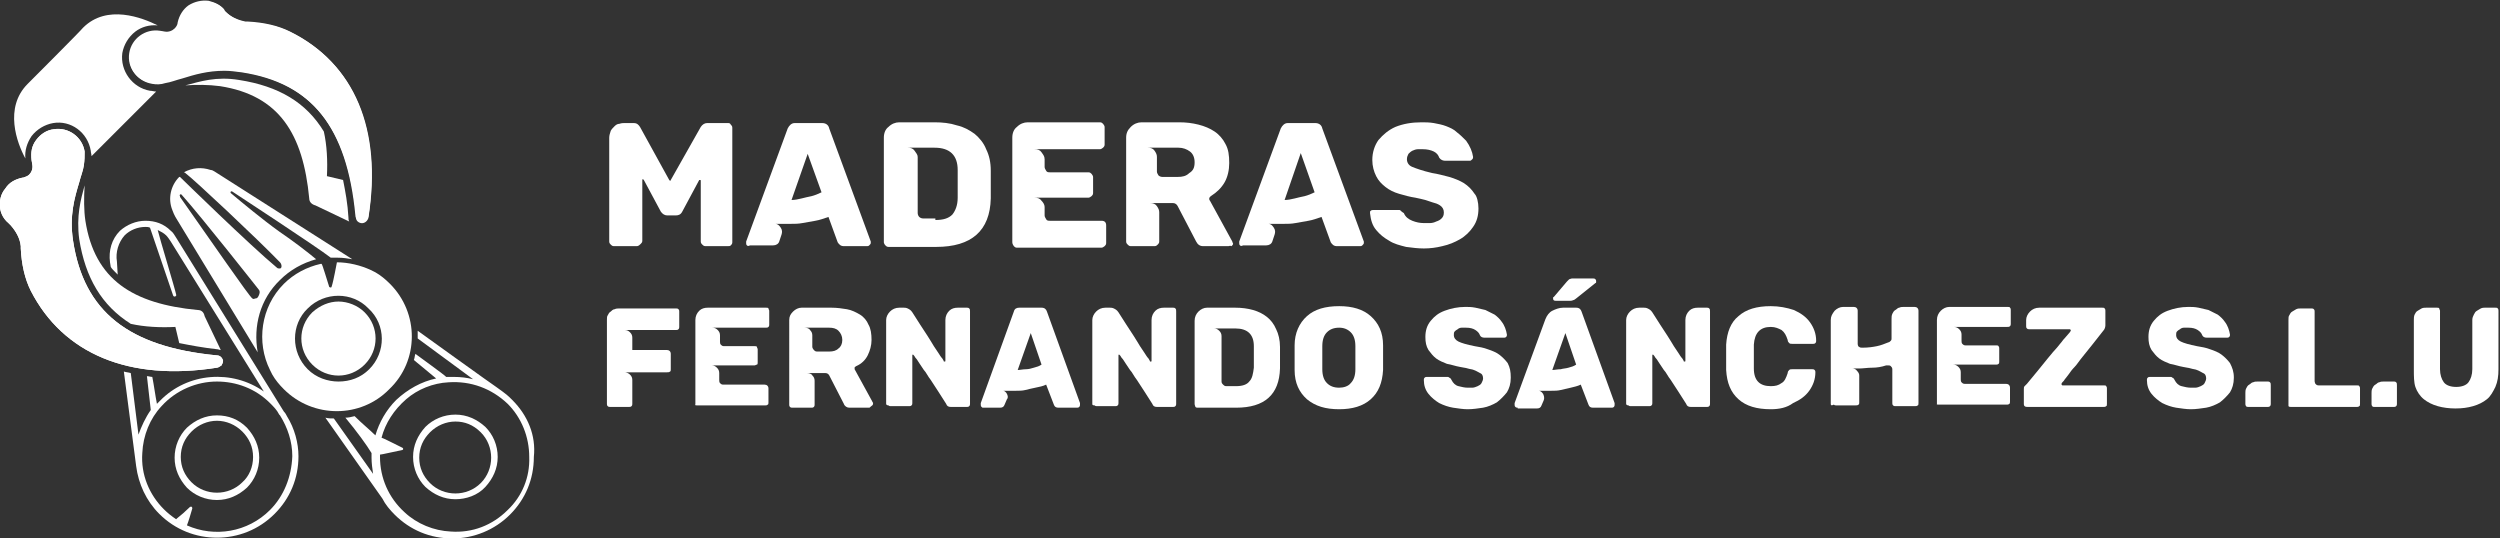
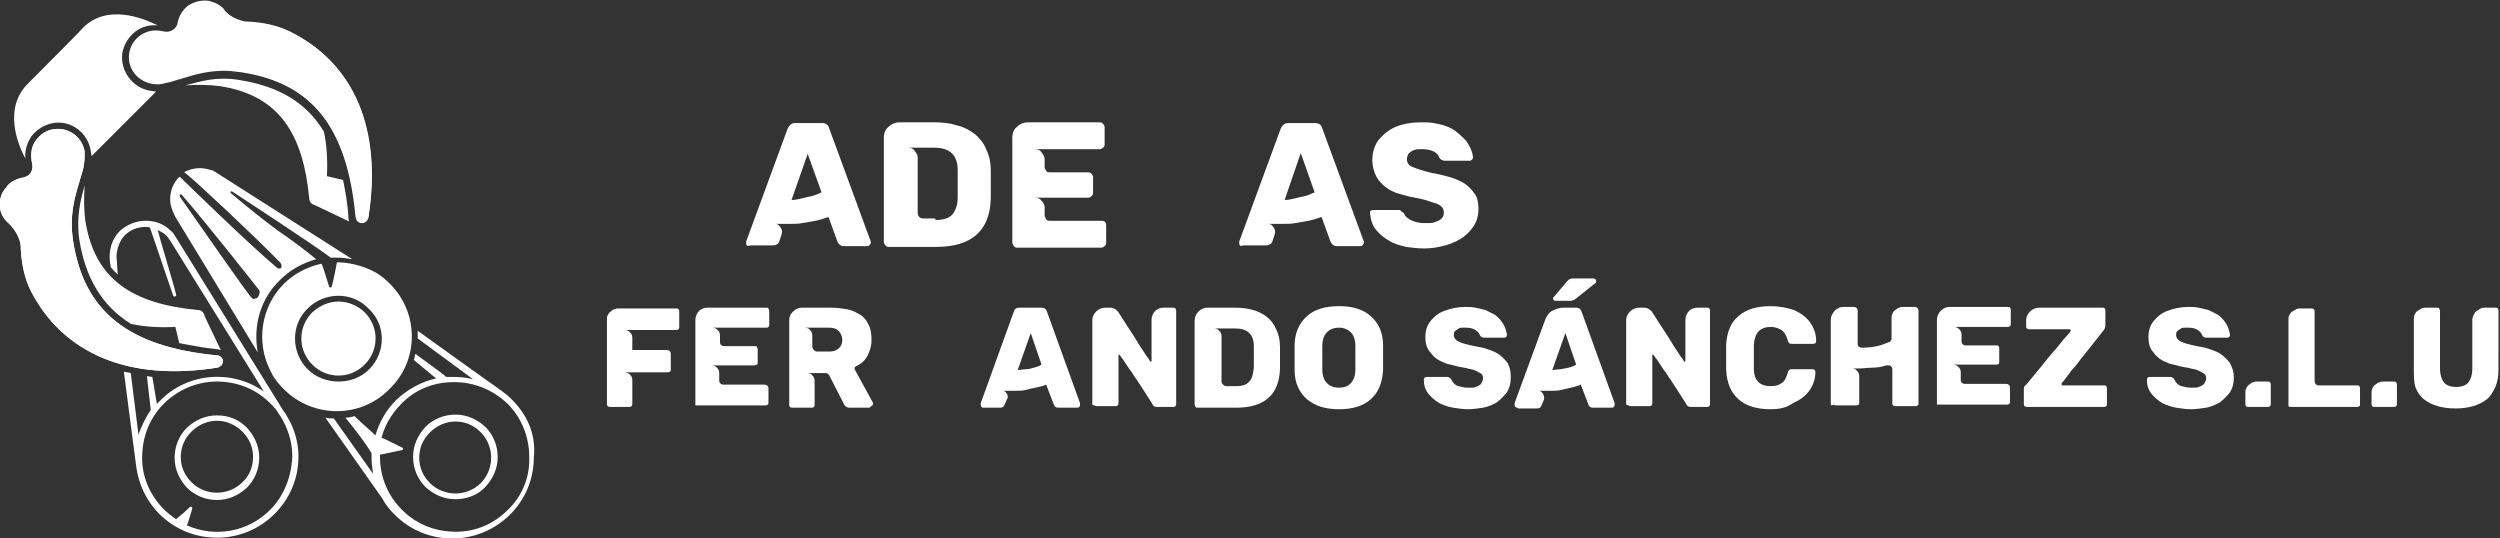
<svg xmlns="http://www.w3.org/2000/svg" version="1.1" id="Capa_1" x="0px" y="0px" viewBox="0 0 325 70" style="enable-background:new 0 0 325 70;" xml:space="preserve">
  <rect x="0" y="0" width="325" height="70" fill="#333333" stroke="none" />
  <style type="text/css">
	.st0{fill:#FFFFFF;}
	.st1{fill:#0A5E2A;}
</style>
  <g>
    <g>
      <g>
        <g>
          <g>
            <path class="st0" d="M19.5,11.8c-2.3-0.4-3.9-2.6-3.6-4.9c0.2-1.1,0.8-2.1,1.7-2.8c0.8-0.6,1.8-0.9,2.9-0.8       c-2-1-6.6-2.8-9.7,0.3C10.5,4,4,10.5,3.6,10.9c-3.1,3.1-1.4,7.7-0.3,9.7c-0.1-1,0.2-2,0.8-2.9c0.7-0.9,1.7-1.5,2.8-1.7       c2.3-0.4,4.5,1.2,4.9,3.6c0,0.2,0.1,0.5,0.1,0.7l8.4-8.4C20,11.9,19.8,11.8,19.5,11.8z" />
            <g>
              <path class="st0" d="M7,16.8c-0.9,0.1-1.7,0.6-2.3,1.4S4,19.8,4.1,20.8l0.1,0.6c0.1,0.5-0.1,1-0.4,1.3C3.6,22.9,3.3,23,3,23.1        l-0.1,0c-0.9,0.2-1.7,0.6-2.2,1.4C0.1,25.2-0.1,26.1,0,27c0.1,0.8,0.5,1.5,1.1,2l0.1,0.1c0,0,0.1,0.1,0.1,0.1l0.1,0.1        C2.1,30.1,2.6,31,2.7,32c0,0.1,0,0.2,0,0.3c0.1,2,0.5,3.9,1.3,5.5C8.2,46,16.8,49.6,28.2,47.8c0.2,0,0.4-0.2,0.6-0.3        c0.1-0.2,0.2-0.4,0.2-0.6c-0.1-0.4-0.4-0.7-0.8-0.7c-11.5-1.1-17.3-5.7-18.7-14.9C9,28,9.7,25.7,10.3,23.7        c0.2-0.8,0.5-1.5,0.6-2.2c0.1-0.7,0.1-1.2,0.1-1.8C10.7,17.8,8.9,16.5,7,16.8z" />
              <g>
                <path class="st0" d="M7,16.8c-0.9,0.1-1.7,0.6-2.3,1.4S4,19.8,4.1,20.8l0.1,0.6c0.1,0.5-0.1,1-0.4,1.3         C3.6,22.9,3.3,23,3,23.1l-0.1,0c-0.9,0.2-1.7,0.6-2.2,1.4C0.1,25.2-0.1,26.1,0,27c0.1,0.8,0.5,1.5,1.1,2l0.1,0.1         c0,0,0.1,0.1,0.1,0.1l0.1,0.1C2.1,30.1,2.6,31,2.7,32c0,0.1,0,0.2,0,0.3c0.1,2,0.5,3.9,1.3,5.5C8.2,46,16.8,49.6,28.2,47.8         c0.2,0,0.4-0.2,0.6-0.3c0.1-0.2,0.2-0.4,0.2-0.6c-0.1-0.4-0.4-0.7-0.8-0.7c-11.5-1.1-17.3-5.7-18.7-14.9         C9,28,9.7,25.7,10.3,23.7c0.2-0.8,0.5-1.5,0.6-2.2c0.1-0.7,0.1-1.2,0.1-1.8C10.7,17.8,8.9,16.5,7,16.8z" />
                <path class="st0" d="M10.3,31.1c0.8,5,2.9,8.6,6.7,11c1.8,0.4,3.8,0.5,5.8,0.4l0.5,2.1c1.5,0.3,3.1,0.6,4.9,0.8         c0.2,0,0.3,0.1,0.5,0.1l-2.1-4.4c-0.1-0.5-0.4-0.8-0.9-0.8c-8.4-0.8-13.4-3.9-14.6-11.6c-0.2-1.3-0.2-3-0.1-4.6         C10.5,25.9,9.9,28.1,10.3,31.1z" />
              </g>
            </g>
            <g>
              <path class="st0" d="M37.7,4.1c-1.6-0.8-3.5-1.2-5.5-1.3c-0.1,0-0.2,0-0.3,0c-1-0.2-1.9-0.6-2.6-1.3l0,0l0,0        c-0.1-0.1-0.1-0.1-0.2-0.2l0-0.1c-0.5-0.6-1.2-0.9-2-1.1c-0.9-0.1-1.8,0.1-2.6,0.6c-0.7,0.5-1.2,1.3-1.4,2.2l0,0        c0,0.3-0.2,0.6-0.4,0.8c-0.3,0.3-0.8,0.5-1.3,0.4l-0.6-0.1c-1.9-0.3-3.7,1-4,2.9c-0.3,1.9,1,3.6,2.9,3.9        c0.5,0.1,1.1,0.1,1.7-0.1c0.7-0.1,1.4-0.4,2.2-0.6c1.6-0.5,3.3-1,5.5-1c0.7,0,1.4,0.1,2.2,0.2c9.2,1.4,13.8,7.2,14.9,18.7v0        c0,0.4,0.3,0.7,0.7,0.8c0.5,0.1,0.9-0.3,1-0.7C49.6,16.8,46,8.2,37.7,4.1z" />
              <g>
                <path class="st0" d="M44.6,23.4l-2.1-0.5c0.1-2,0-4-0.4-5.8c-2.3-3.8-5.9-5.9-11-6.7c-3-0.5-5.1,0.2-7,0.7         c1.4-0.1,3-0.1,4.5,0.1c7.7,1.2,10.8,6.2,11.6,14.6c0,0.5,0.4,0.8,0.8,0.9l4.4,2.1c-0.1-0.2-0.1-0.3-0.1-0.5         C45.2,26.5,44.9,24.9,44.6,23.4z" />
                <path class="st0" d="M46.9,29c0.5,0.1,0.9-0.3,1-0.7c1.8-11.5-1.8-20-10.1-24.1c-1.6-0.8-3.5-1.2-5.5-1.3c-0.1,0-0.2,0-0.3,0         c-1-0.2-1.9-0.6-2.6-1.3l0,0l0,0c-0.1-0.1-0.1-0.1-0.2-0.2l0-0.1c-0.5-0.6-1.2-0.9-2-1.1c-0.9-0.1-1.8,0.1-2.6,0.6         c-0.7,0.5-1.2,1.3-1.4,2.2l0,0c0,0.3-0.2,0.6-0.4,0.8c-0.3,0.3-0.8,0.5-1.3,0.4l-0.6-0.1c-1.9-0.3-3.7,1-4,2.9         c-0.3,1.9,1,3.6,2.9,3.9c0.5,0.1,1.1,0.1,1.7-0.1c0.7-0.1,1.4-0.4,2.2-0.6c1.6-0.5,3.3-1,5.5-1c0.7,0,1.4,0.1,2.2,0.2         c9.2,1.4,13.8,7.2,14.9,18.7v0C46.2,28.6,46.5,28.9,46.9,29z" />
              </g>
            </g>
          </g>
          <g>
            <g>
              <path class="st0" d="M28.2,54c-1.5,0-2.8,0.6-3.9,1.6c-1,1-1.6,2.4-1.6,3.9s0.6,2.8,1.6,3.9c1,1,2.4,1.6,3.9,1.6        s2.8-0.6,3.9-1.6c1-1,1.6-2.4,1.6-3.9s-0.6-2.8-1.6-3.9C31,54.5,29.7,54,28.2,54z M31.5,62.7c-1.8,1.8-4.8,1.8-6.6,0        c-0.9-0.9-1.4-2-1.4-3.3s0.5-2.4,1.4-3.3c0.9-0.9,2.1-1.4,3.3-1.4s2.4,0.5,3.3,1.4c0.9,0.9,1.4,2,1.4,3.3S32.4,61.9,31.5,62.7        z" />
              <path class="st0" d="M37.3,54.1L37.3,54.1L37.3,54.1c-0.1-0.2-0.2-0.4-0.4-0.6L22.9,30.9c-0.2-0.3-0.4-0.7-0.7-0.9        c-0.9-0.9-2-1.3-3.3-1.3c-1.2,0-2.4,0.5-3.3,1.3c-1.1,1.1-1.5,2.6-1.3,4.1l0.1,0.6c0.1,0.2,0.4,0.5,0.9,1L15.2,34l0,0        c-0.2-1.2,0.2-2.5,1-3.4c0.7-0.7,1.7-1.1,2.7-1.1c0.2,0,0.4,0,0.6,0.1c0.2,0.6,2.8,8.2,3,8.8c0.1,0.3,0.5,0.1,0.4-0.1        c-0.1-0.6-2.2-7.5-2.4-8.4c0.4,0.2,0.8,0.4,1.1,0.7c0.2,0.2,0.4,0.5,0.6,0.8l12.1,19.5c-4.1-2.9-9.9-2.5-13.5,1.2        c-0.1,0.1-0.2,0.2-0.4,0.4C20.2,51.5,20,50,19.8,49c-0.2,0-0.5-0.1-0.7-0.1c0.2,1.6,0.4,3.7,0.5,4.4c-0.7,1-1.2,2.1-1.6,3.2        l-1-8c-0.3-0.1-0.6-0.1-0.9-0.2l1.6,12.3l0,0c0.3,2.3,1.3,4.5,3,6.2c2.1,2.1,4.8,3.1,7.5,3.1s5.4-1,7.5-3.1        c2-2,3.1-4.6,3.1-7.5C38.8,57.6,38.3,55.7,37.3,54.1z M35.1,66.3c-2.9,2.9-7.2,3.6-10.8,2c0.2-0.5,0.5-1.5,0.7-2.2        c0-0.2-0.1-0.3-0.3-0.2c-0.5,0.5-1.3,1.2-1.7,1.5c0,0-0.1,0.1-0.1,0.1c-0.6-0.4-1.1-0.8-1.6-1.3c-1.9-1.9-3-4.5-2.8-7.3        c0.1-2.3,1-4.5,2.5-6.1c1.9-2.1,4.6-3.2,7.2-3.2c2.5,0,5,0.9,6.9,2.8c0.5,0.5,0.9,0.9,1.2,1.5l0.1,0.1l0,0        c1,1.6,1.6,3.4,1.6,5.3C37.9,62,36.9,64.5,35.1,66.3z" />
            </g>
            <g>
              <g>
                <path class="st0" d="M59.2,64.9c-1.5,0-2.8-0.6-3.9-1.6c-1-1-1.6-2.4-1.6-3.9s0.6-2.8,1.6-3.9c1-1,2.4-1.6,3.9-1.6         s2.8,0.6,3.9,1.6c1,1,1.6,2.4,1.6,3.9s-0.6,2.8-1.6,3.9S60.6,64.9,59.2,64.9z M59.2,54.8c-1.2,0-2.4,0.5-3.3,1.4         c-0.9,0.9-1.4,2-1.4,3.3s0.5,2.4,1.4,3.3c1.8,1.8,4.8,1.8,6.6,0c1.8-1.8,1.8-4.8,0-6.6C61.5,55.2,60.4,54.8,59.2,54.8z" />
              </g>
              <path class="st0" d="M66,66.3c-2,2-4.6,3-7.4,2.8c-2.2-0.1-4.4-1-6-2.5c-2.1-1.9-3.2-4.5-3.2-7.2c0-0.1,0-0.2,0-0.3        c0.2,0,1.9-0.4,2.9-0.6c0.1,0,0.2-0.2,0-0.3c-0.8-0.4-2.6-1.3-2.7-1.3c0.5-1.9,1.6-3.6,3.2-5c1.5-1.3,3.5-2.1,5.5-2.2        c2.9-0.2,5.6,0.8,7.7,2.8c1.8,1.8,2.8,4.3,2.8,6.9C68.9,62,67.9,64.5,66,66.3z M66.6,52c-0.6-0.6-0.7-0.7-2.1-1.7        c-0.2-0.1-10.2-7.3-10.2-7.3c0,0.3,0,0.7,0,1l7.2,5.3c-0.8-0.2-1.6-0.3-2.5-0.3c-0.4,0-0.6,0-1,0c0-0.1-3.6-2.7-4-3        c-0.1,0.3-0.1,0.6-0.2,0.8c1.1,0.9,2.3,1.9,2.9,2.4c-1.9,0.4-3.7,1.4-5.2,2.8c-1.3,1.3-2.2,2.9-2.7,4.6        c-0.7-0.7-1.7-1.5-2.7-2.5c-0.4,0.1-0.8,0.2-1.2,0.2c1.5,1.8,2.8,3.6,3.4,4.6c0,0.2,0,0.4,0,0.6c0,0.7,0.1,1.4,0.2,2.1        l-5.1-7.2c-0.4,0-0.7,0-1.1-0.1l7.4,10.5c0.4,0.8,1,1.5,1.6,2.1c2,2,4.6,3.1,7.5,3.1c2.8,0,5.5-1.1,7.5-3.1        c2-2,3.1-4.6,3.1-7.5C69.7,56.6,68.6,54,66.6,52z" />
            </g>
            <g>
              <g>
                <path class="st0" d="M44,39.2c-1.2,0-2.4,0.5-3.4,1.4c-1.9,1.9-1.9,4.9,0,6.8c1.9,1.9,4.9,1.9,6.8,0c1.9-1.9,1.9-4.9,0-6.8         C46.5,39.7,45.2,39.2,44,39.2z" />
                <path class="st0" d="M50.7,36.9c-0.6-0.6-1.2-1.1-1.9-1.5c-0.2-0.1-0.4-0.2-0.6-0.3c-1.3-0.6-2.9-1-4.4-1         c-0.1,0.4-0.4,2.3-0.7,3.2c0,0.1-0.2,0.1-0.3,0c-0.3-0.9-0.9-3-1-3c0,0-0.1,0-0.1,0c-1.8,0.4-3.5,1.3-4.8,2.6         c-3,3-3.6,7.6-1.8,11.2c0.1,0.2,0.2,0.4,0.3,0.6c0.4,0.7,0.9,1.3,1.5,1.9c3.8,3.8,10,3.8,13.7,0         C54.5,46.9,54.5,40.7,50.7,36.9z M48,48c-1.1,1.1-2.5,1.6-4,1.6c-1.4,0-2.9-0.5-4-1.6c-2.2-2.2-2.2-5.8,0-7.9         c2.2-2.2,5.8-2.2,7.9,0C50.2,42.2,50.2,45.8,48,48z" />
                <path class="st0" d="M36.4,36.4c1.3-1.3,2.9-2.2,4.7-2.7c-1.2-1-2.9-2.3-4.8-3.6c-2.1-1.5-5-3.9-6.3-5         c-0.1-0.1,0-0.3,0.2-0.2c0.3,0.2,11,7.2,12.8,8.6c0.3,0,0.7,0,0.9,0c0.7,0,1.3,0.1,1.9,0.2L27.9,22.3         c-0.2-0.1-0.3-0.2-0.5-0.2c-1.2-0.4-2.4-0.3-3.5,0.3c0.1,0,0.2,0.1,0.2,0.1c1.2,0.9,9.3,8.5,12.3,11.6         c0.1,0.1,0.2,0.3,0.2,0.5c0,0.2-0.1,0.3-0.2,0.3c0,0-0.1,0-0.1,0c-0.1,0-0.2,0-0.3-0.1c-3.6-3-12.4-11.6-12.5-11.7         c0,0,0,0,0,0c0,0-0.1-0.1-0.1-0.1c-0.1,0-0.1,0-0.1,0c-1.1,1.1-1.5,2.8-0.9,4.3c0.1,0.2,0.1,0.3,0.2,0.5l0.2,0.4l10.7,17.6         C32.9,42.4,33.8,38.9,36.4,36.4z M32.8,38.8c-0.5-0.4-5.1-7.1-9.4-13.2l0-0.1c-0.1-0.1,0-0.2,0-0.2c0.1-0.1,0.2,0,0.2,0         c2.6,2.9,10,12.3,10,12.3c0.3,0.3,0.1,0.7,0,0.9c-0.1,0.2-0.2,0.3-0.4,0.3c0,0,0,0-0.1,0C33.1,38.9,33,38.9,32.8,38.8         L32.8,38.8z" />
              </g>
            </g>
          </g>
        </g>
      </g>
    </g>
    <g>
-       <path class="st0" d="M94.6,16c0.2,0,0.3,0,0.4,0.2c0.1,0.1,0.2,0.2,0.2,0.4v14.9c0,0.2-0.1,0.3-0.2,0.4C94.9,32,94.8,32,94.6,32    h-2.9c-0.2,0-0.3-0.1-0.4-0.2c-0.1-0.1-0.2-0.2-0.2-0.4v-7.9c0-0.1,0-0.1-0.1-0.1c0,0-0.1,0-0.1,0l-2.2,4.1    c-0.2,0.4-0.5,0.5-0.8,0.5h-1.2c-0.3,0-0.6-0.2-0.8-0.5l-2.2-4.1c0,0-0.1-0.1-0.1-0.1c-0.1,0-0.1,0-0.1,0.1v7.9    c0,0.2-0.1,0.3-0.2,0.4C83,32,82.9,32,82.7,32h-2.9c-0.2,0-0.3-0.1-0.4-0.2c-0.1-0.1-0.2-0.2-0.2-0.4V17.9c0-0.3,0.1-0.6,0.2-0.9    c0.1-0.2,0.3-0.4,0.5-0.6c0.2-0.2,0.4-0.3,0.6-0.3C80.8,16,81,16,81.1,16h1.3c0.4,0,0.6,0.2,0.8,0.5l3.8,6.9c0,0,0.1,0.1,0.1,0.1    c0,0,0.1,0,0.1-0.1l3.9-6.9c0.2-0.3,0.5-0.5,0.8-0.5H94.6z" />
      <path class="st0" d="M97.1,31.9c-0.1-0.1-0.1-0.2-0.1-0.3c0-0.1,0-0.2,0-0.2l5.4-14.7c0.2-0.4,0.5-0.7,0.9-0.7h3.6    c0.4,0,0.8,0.2,0.9,0.7l5.4,14.7c0,0,0,0.1,0,0.2c0,0.1-0.1,0.2-0.2,0.3c-0.1,0.1-0.2,0.1-0.3,0.1h-3c-0.4,0-0.6-0.2-0.8-0.5    l-1.2-3.3c-0.6,0.2-1.1,0.4-1.7,0.5s-1.1,0.2-1.7,0.3c-0.5,0.1-1,0.1-1.5,0.1c-0.5,0-0.9,0-1.2,0c-0.2,0-0.4,0-0.5,0    c-0.1,0-0.3,0-0.3,0c0.3,0,0.5,0.2,0.7,0.5c0.2,0.3,0.2,0.6,0.1,0.9l-0.3,0.9c-0.1,0.3-0.4,0.5-0.8,0.5h-3    C97.3,32,97.2,32,97.1,31.9z M102.9,26c0.4,0,0.9-0.1,1.3-0.2c0.4-0.1,0.8-0.2,1.3-0.3c0.4-0.1,0.9-0.3,1.3-0.5L105,20L102.9,26z" />
      <path class="st0" d="M114.9,31.5V17.9c0-0.6,0.2-1.1,0.6-1.4c0.4-0.4,0.9-0.6,1.4-0.6h4.6c1,0,2,0.1,2.9,0.4    c0.9,0.2,1.6,0.6,2.3,1.1c0.6,0.5,1.2,1.2,1.5,2c0.4,0.8,0.6,1.7,0.6,2.8c0,0.2,0,0.5,0,0.8c0,0.3,0,0.6,0,1c0,0.4,0,0.7,0,1    c0,0.3,0,0.5,0,0.8c-0.1,4.2-2.5,6.3-7.1,6.3h-6.2c-0.2,0-0.3-0.1-0.4-0.2C115,31.8,114.9,31.6,114.9,31.5z M121.6,28.6    c1,0,1.7-0.2,2.2-0.7c0.4-0.5,0.7-1.2,0.7-2.2c0-0.2,0-0.5,0-0.8c0-0.3,0-0.6,0-1c0-0.4,0-0.7,0-1c0-0.3,0-0.5,0-0.8    c0-1.9-1-2.9-3-2.9H118c0.4,0,0.7,0.1,0.9,0.4c0.2,0.3,0.4,0.5,0.4,0.8v7.3c0,0.2,0.1,0.4,0.2,0.5c0.1,0.1,0.3,0.2,0.5,0.2H121.6z    " />
      <path class="st0" d="M131.6,31.4V17.9c0-0.6,0.2-1.1,0.6-1.4c0.4-0.4,0.9-0.6,1.4-0.6h9.4c0.2,0,0.3,0.1,0.4,0.2    c0.1,0.1,0.2,0.3,0.2,0.4v2.3c0,0.2-0.1,0.3-0.2,0.4c-0.1,0.1-0.3,0.2-0.4,0.2h-8.5c0.4,0,0.7,0.1,0.9,0.4    c0.2,0.3,0.4,0.5,0.4,0.9v1c0,0.2,0.1,0.3,0.2,0.5c0.1,0.2,0.3,0.2,0.5,0.2h5c0.2,0,0.3,0.1,0.4,0.2c0.1,0.1,0.2,0.3,0.2,0.4v2.1    c0,0.2-0.1,0.3-0.2,0.4c-0.1,0.1-0.3,0.2-0.4,0.2h-7c0.4,0,0.7,0.1,0.9,0.4c0.2,0.2,0.4,0.5,0.4,0.8v1.1c0,0.2,0.1,0.3,0.2,0.5    c0.1,0.2,0.3,0.2,0.5,0.2h6.7c0.4,0,0.6,0.2,0.6,0.6v2.3c0,0.2-0.1,0.3-0.2,0.4c-0.1,0.1-0.3,0.2-0.4,0.2h-11    c-0.2,0-0.3-0.1-0.4-0.2C131.6,31.7,131.6,31.6,131.6,31.4z" />
-       <path class="st0" d="M159.7,32h-3.3c-0.4,0-0.7-0.2-0.9-0.6l-2.4-4.6c-0.1-0.2-0.3-0.4-0.6-0.4h-3c0.4,0,0.7,0.1,0.9,0.4    c0.2,0.3,0.3,0.5,0.3,0.8v3.8c0,0.2-0.1,0.3-0.2,0.4c-0.1,0.1-0.2,0.2-0.4,0.2H147c-0.2,0-0.3-0.1-0.4-0.2    c-0.1-0.1-0.2-0.2-0.2-0.4V17.9c0-0.6,0.2-1,0.6-1.4c0.4-0.4,0.9-0.6,1.4-0.6h4.9c0.9,0,1.7,0.1,2.5,0.3c0.8,0.2,1.5,0.5,2.1,0.9    c0.6,0.4,1.1,1,1.4,1.6c0.4,0.7,0.5,1.5,0.5,2.5c0,0.9-0.2,1.8-0.6,2.5c-0.4,0.7-1,1.3-1.8,1.8c-0.1,0.1-0.2,0.2-0.2,0.3    s0,0.2,0.1,0.3l2.9,5.3c0,0.1,0.1,0.2,0.1,0.3c0,0.1-0.1,0.2-0.2,0.3C159.9,31.9,159.8,32,159.7,32z M155.3,21.1    c0-0.6-0.2-1.1-0.6-1.4c-0.4-0.3-0.9-0.5-1.5-0.5h-4c0.4,0,0.7,0.1,0.9,0.4c0.2,0.3,0.3,0.5,0.3,0.8v1.9c0,0.2,0.1,0.3,0.2,0.5    c0.1,0.1,0.3,0.2,0.5,0.2h2c0.6,0,1.1-0.1,1.5-0.5C155.1,22.2,155.3,21.8,155.3,21.1z" />
      <path class="st0" d="M161.2,31.9c-0.1-0.1-0.1-0.2-0.1-0.3c0-0.1,0-0.2,0-0.2l5.4-14.7c0.2-0.4,0.5-0.7,0.9-0.7h3.6    c0.4,0,0.8,0.2,0.9,0.7l5.4,14.7c0,0,0,0.1,0,0.2c0,0.1-0.1,0.2-0.2,0.3c-0.1,0.1-0.2,0.1-0.3,0.1h-3c-0.4,0-0.6-0.2-0.8-0.5    l-1.2-3.3c-0.6,0.2-1.1,0.4-1.7,0.5s-1.1,0.2-1.7,0.3c-0.5,0.1-1,0.1-1.5,0.1c-0.5,0-0.9,0-1.2,0c-0.2,0-0.4,0-0.5,0    c-0.1,0-0.3,0-0.3,0c0.3,0,0.5,0.2,0.7,0.5c0.2,0.3,0.2,0.6,0.1,0.9l-0.3,0.9c-0.1,0.3-0.4,0.5-0.8,0.5h-3    C161.4,32,161.3,32,161.2,31.9z M167,26c0.4,0,0.9-0.1,1.3-0.2c0.4-0.1,0.8-0.2,1.3-0.3c0.4-0.1,0.9-0.3,1.3-0.5l-1.8-5.1L167,26z    " />
      <path class="st0" d="M192.2,27.1c0,0.9-0.2,1.7-0.7,2.4c-0.4,0.6-1,1.2-1.7,1.6c-0.7,0.4-1.4,0.7-2.3,0.9    c-0.8,0.2-1.6,0.3-2.4,0.3c-0.8,0-1.5-0.1-2.3-0.2c-0.8-0.2-1.6-0.4-2.2-0.8c-0.7-0.4-1.2-0.8-1.7-1.4c-0.5-0.6-0.7-1.3-0.8-2.2    c0-0.1,0-0.3,0.1-0.3c0.1-0.1,0.2-0.1,0.4-0.1h3.1c0.1,0,0.2,0,0.2,0c0.1,0,0.1,0,0.2,0.1c0.1,0.1,0.2,0.2,0.4,0.3    c0.2,0.5,0.6,0.8,1.1,1c0.5,0.2,1,0.3,1.5,0.3c0.2,0,0.5,0,0.8,0c0.3,0,0.6-0.1,0.8-0.2c0.3-0.1,0.5-0.2,0.7-0.4    c0.2-0.2,0.3-0.4,0.3-0.8c0-0.4-0.2-0.7-0.5-0.9c-0.3-0.2-0.6-0.3-1-0.4c-0.3-0.1-0.6-0.2-0.9-0.3c-0.4-0.1-0.8-0.2-1.3-0.3    c-0.7-0.1-1.4-0.3-2.1-0.5c-0.7-0.2-1.3-0.5-1.8-0.9c-0.5-0.4-0.9-0.8-1.2-1.4c-0.3-0.6-0.5-1.3-0.5-2.1c0-1,0.3-1.9,0.8-2.6    c0.6-0.7,1.3-1.3,2.2-1.7c1-0.4,2.1-0.6,3.4-0.6c0.5,0,1,0,1.6,0.1c0.5,0.1,1.1,0.2,1.6,0.4c0.5,0.2,1,0.4,1.4,0.8    c0.4,0.3,0.8,0.7,1.2,1.1c0.5,0.7,0.8,1.4,0.9,2.1c0,0.1,0,0.2-0.1,0.3c-0.1,0.1-0.2,0.2-0.3,0.2h-3.2c-0.3,0-0.6-0.1-0.8-0.4    c-0.1-0.3-0.3-0.6-0.7-0.8c-0.4-0.2-0.9-0.3-1.4-0.3c-0.2,0-0.5,0-0.7,0c-0.2,0-0.5,0.1-0.7,0.2c-0.2,0.1-0.4,0.3-0.5,0.4    c-0.1,0.2-0.2,0.4-0.2,0.7c0,0.4,0.2,0.8,0.7,1c0.5,0.2,1.3,0.5,2.6,0.8c0.7,0.1,1.4,0.3,2.2,0.5c0.7,0.2,1.4,0.5,1.9,0.8    c0.6,0.4,1,0.8,1.4,1.4C192,25.5,192.2,26.3,192.2,27.1z" />
      <path class="st0" d="M78.9,52.5V41.6c0-0.2,0-0.5,0.1-0.6c0.1-0.2,0.2-0.4,0.4-0.5c0.1-0.1,0.3-0.3,0.5-0.3    c0.2-0.1,0.4-0.1,0.6-0.1h7.4c0.1,0,0.2,0,0.3,0.1c0.1,0.1,0.1,0.2,0.1,0.3v2c0,0.1,0,0.2-0.1,0.3c-0.1,0.1-0.2,0.1-0.3,0.1h-6.7    c0.3,0,0.5,0.1,0.7,0.3c0.2,0.2,0.3,0.4,0.3,0.7v1.6h4.5c0.3,0,0.5,0.2,0.5,0.5v2c0,0.1,0,0.3-0.1,0.3c-0.1,0.1-0.2,0.1-0.4,0.1    h-5.5c0.2,0,0.5,0.1,0.7,0.3c0.2,0.2,0.3,0.4,0.3,0.7v3.1c0,0.1,0,0.2-0.1,0.3c-0.1,0.1-0.2,0.1-0.3,0.1h-2.5    c-0.1,0-0.2,0-0.3-0.1C78.9,52.7,78.9,52.6,78.9,52.5z" />
      <path class="st0" d="M90.4,52.5V41.6c0-0.5,0.2-0.9,0.5-1.2S91.6,40,92,40h7.6c0.1,0,0.3,0,0.3,0.1s0.1,0.2,0.1,0.3v1.8    c0,0.1,0,0.2-0.1,0.3c-0.1,0.1-0.2,0.1-0.4,0.1h-6.9c0.3,0,0.5,0.1,0.7,0.3c0.2,0.2,0.3,0.4,0.3,0.7v0.8c0,0.1,0,0.3,0.1,0.4    c0.1,0.1,0.2,0.2,0.4,0.2h4c0.1,0,0.3,0,0.3,0.1s0.1,0.2,0.1,0.3v1.7c0,0.1,0,0.3-0.1,0.3s-0.2,0.1-0.3,0.1h-5.6    c0.3,0,0.5,0.1,0.7,0.3c0.2,0.2,0.3,0.4,0.3,0.7v0.9c0,0.1,0,0.3,0.1,0.4c0.1,0.1,0.2,0.2,0.4,0.2h5.4c0.3,0,0.5,0.2,0.5,0.5v1.8    c0,0.1,0,0.3-0.1,0.3c-0.1,0.1-0.2,0.1-0.3,0.1h-8.9c-0.1,0-0.2,0-0.3-0.1C90.4,52.7,90.4,52.6,90.4,52.5z" />
      <path class="st0" d="M113,53h-2.6c-0.3,0-0.6-0.2-0.7-0.5l-1.9-3.7c-0.1-0.2-0.3-0.3-0.5-0.3h-2.4c0.3,0,0.6,0.1,0.7,0.3    c0.2,0.2,0.3,0.4,0.3,0.7v3.1c0,0.1,0,0.2-0.1,0.3c-0.1,0.1-0.2,0.1-0.3,0.1h-2.5c-0.1,0-0.2,0-0.3-0.1c-0.1-0.1-0.1-0.2-0.1-0.3    V41.6c0-0.5,0.2-0.8,0.5-1.1c0.3-0.3,0.7-0.5,1.1-0.5h3.9c0.7,0,1.4,0.1,2,0.2c0.6,0.1,1.2,0.4,1.7,0.7c0.5,0.3,0.9,0.8,1.1,1.3    c0.3,0.5,0.4,1.2,0.4,2c0,0.7-0.2,1.4-0.5,2c-0.3,0.6-0.8,1.1-1.5,1.4c-0.1,0.1-0.2,0.1-0.2,0.2c0,0.1,0,0.2,0,0.2l2.3,4.2    c0,0.1,0.1,0.1,0.1,0.2c0,0.1,0,0.2-0.1,0.3C113.1,52.9,113.1,53,113,53z M109.5,44.2c0-0.5-0.2-0.9-0.5-1.2    c-0.3-0.3-0.7-0.4-1.2-0.4h-3.2c0.3,0,0.6,0.1,0.7,0.3c0.2,0.2,0.3,0.4,0.3,0.7v1.5c0,0.1,0.1,0.3,0.2,0.4    c0.1,0.1,0.2,0.2,0.4,0.2h1.6c0.5,0,0.9-0.1,1.2-0.4C109.3,45.1,109.5,44.7,109.5,44.2z" />
-       <path class="st0" d="M115.2,52.5V41.6c0-0.4,0.2-0.8,0.5-1.1c0.3-0.3,0.7-0.5,1.2-0.5h0.6c0.1,0,0.3,0,0.5,0.1s0.4,0.2,0.6,0.5    c0.7,1.1,1.4,2.2,2,3.1c0.4,0.6,0.6,1,0.8,1.3c0.2,0.3,0.4,0.6,0.6,0.9c0.2,0.3,0.3,0.5,0.5,0.7c0.1,0.2,0.2,0.3,0.2,0.4    c0,0,0,0,0.1,0c0.1,0,0.1,0,0.1-0.1v-5.3c0-0.5,0.2-0.9,0.5-1.2c0.3-0.3,0.7-0.4,1.1-0.4h1.2c0.1,0,0.2,0,0.3,0.1    c0.1,0.1,0.1,0.2,0.1,0.4v12c0,0.1,0,0.2-0.1,0.3c-0.1,0.1-0.2,0.1-0.3,0.1h-2.1c-0.3,0-0.5-0.1-0.6-0.4c-0.7-1.1-1.4-2.2-2-3.1    c-0.4-0.5-0.6-1-0.9-1.3c-0.2-0.3-0.4-0.6-0.6-0.9c-0.2-0.3-0.3-0.5-0.5-0.7c-0.1-0.2-0.2-0.3-0.2-0.3c0,0-0.1-0.1-0.1-0.1    c-0.1,0-0.1,0-0.1,0.1v6.2c0,0.1,0,0.2-0.1,0.3c-0.1,0.1-0.2,0.1-0.3,0.1h-2.4c-0.1,0-0.2,0-0.3-0.1    C115.3,52.7,115.2,52.6,115.2,52.5z" />
      <path class="st0" d="M127.6,52.9c-0.1-0.1-0.1-0.2-0.1-0.3c0-0.1,0-0.1,0-0.2l4.3-11.9c0.1-0.4,0.4-0.5,0.7-0.5h2.9    c0.4,0,0.6,0.2,0.7,0.5l4.3,11.9c0,0,0,0.1,0,0.2c0,0.1,0,0.2-0.1,0.3c-0.1,0.1-0.2,0.1-0.3,0.1h-2.4c-0.3,0-0.5-0.1-0.6-0.4    l-1-2.6c-0.4,0.2-0.9,0.3-1.4,0.4s-0.9,0.2-1.3,0.3s-0.8,0.1-1.2,0.1c-0.4,0-0.7,0-1,0c-0.2,0-0.3,0-0.4,0c-0.1,0-0.2,0-0.3,0    c0.2,0,0.4,0.2,0.5,0.4c0.1,0.2,0.2,0.5,0,0.7l-0.3,0.7c-0.1,0.3-0.3,0.4-0.6,0.4h-2.4C127.8,53,127.7,53,127.6,52.9z M132.3,48.1    c0.3,0,0.7-0.1,1.1-0.1c0.3,0,0.7-0.1,1-0.2c0.4-0.1,0.7-0.2,1-0.4l-1.4-4.1L132.3,48.1z" />
      <path class="st0" d="M142,52.5V41.6c0-0.4,0.2-0.8,0.5-1.1c0.3-0.3,0.7-0.5,1.2-0.5h0.6c0.1,0,0.3,0,0.5,0.1s0.4,0.2,0.6,0.5    c0.7,1.1,1.4,2.2,2,3.1c0.4,0.6,0.6,1,0.8,1.3c0.2,0.3,0.4,0.6,0.6,0.9c0.2,0.3,0.3,0.5,0.5,0.7c0.1,0.2,0.2,0.3,0.2,0.4    c0,0,0,0,0.1,0c0.1,0,0.1,0,0.1-0.1v-5.3c0-0.5,0.2-0.9,0.5-1.2c0.3-0.3,0.7-0.4,1.1-0.4h1.2c0.1,0,0.2,0,0.3,0.1    c0.1,0.1,0.1,0.2,0.1,0.4v12c0,0.1,0,0.2-0.1,0.3c-0.1,0.1-0.2,0.1-0.3,0.1h-2.1c-0.3,0-0.5-0.1-0.6-0.4c-0.7-1.1-1.4-2.2-2-3.1    c-0.4-0.5-0.6-1-0.9-1.3c-0.2-0.3-0.4-0.6-0.6-0.9c-0.2-0.3-0.3-0.5-0.5-0.7c-0.1-0.2-0.2-0.3-0.2-0.3c0,0-0.1-0.1-0.1-0.1    c-0.1,0-0.1,0-0.1,0.1v6.2c0,0.1,0,0.2-0.1,0.3c-0.1,0.1-0.2,0.1-0.3,0.1h-2.4c-0.1,0-0.2,0-0.3-0.1C142,52.7,142,52.6,142,52.5z" />
      <path class="st0" d="M155.3,52.5V41.7c0-0.5,0.2-0.9,0.5-1.2c0.3-0.3,0.7-0.5,1.1-0.5h3.7c0.8,0,1.6,0.1,2.3,0.3    c0.7,0.2,1.3,0.5,1.8,0.9c0.5,0.4,0.9,0.9,1.2,1.6c0.3,0.6,0.5,1.4,0.5,2.3c0,0.2,0,0.4,0,0.6c0,0.2,0,0.5,0,0.8    c0,0.3,0,0.5,0,0.8c0,0.2,0,0.4,0,0.6c-0.1,3.4-2,5.1-5.7,5.1h-5c-0.1,0-0.2,0-0.3-0.1C155.4,52.8,155.3,52.7,155.3,52.5z     M160.7,50.2c0.8,0,1.4-0.2,1.7-0.6c0.4-0.4,0.5-1,0.6-1.8c0-0.2,0-0.4,0-0.6c0-0.2,0-0.5,0-0.8c0-0.3,0-0.5,0-0.8    c0-0.2,0-0.4,0-0.6c0-1.5-0.8-2.3-2.4-2.3h-2.8c0.3,0,0.5,0.1,0.7,0.3c0.2,0.2,0.3,0.4,0.3,0.7v5.9c0,0.2,0.1,0.3,0.2,0.4    c0.1,0.1,0.2,0.2,0.4,0.2H160.7z" />
      <path class="st0" d="M174.1,53.2c-1.8,0-3.1-0.4-4.2-1.3c-1-0.9-1.6-2.1-1.6-3.8c0-0.3,0-0.9,0-1.6c0-0.7,0-1.3,0-1.6    c0-1.6,0.6-2.9,1.6-3.8c1-0.9,2.4-1.3,4.2-1.3c1.7,0,3.1,0.4,4.1,1.3c1,0.9,1.6,2.1,1.6,3.8c0,0.7,0,1.3,0,1.6c0,0.4,0,0.9,0,1.6    c-0.1,1.7-0.6,2.9-1.6,3.8S175.8,53.2,174.1,53.2z M174.1,50.4c0.6,0,1.2-0.2,1.5-0.6c0.4-0.4,0.6-1,0.6-1.8c0-0.7,0-1.2,0-1.5    s0-0.8,0-1.5c0-0.8-0.2-1.4-0.6-1.8c-0.4-0.4-0.9-0.6-1.5-0.6c-0.7,0-1.2,0.2-1.6,0.6c-0.4,0.4-0.6,1-0.6,1.8c0,0.3,0,0.8,0,1.5    c0,0.7,0,1.2,0,1.5c0,0.8,0.2,1.4,0.6,1.8C172.9,50.2,173.4,50.4,174.1,50.4z" />
      <path class="st0" d="M196.4,49.1c0,0.8-0.2,1.4-0.5,1.9c-0.4,0.5-0.8,0.9-1.3,1.3c-0.5,0.3-1.2,0.6-1.8,0.7    c-0.7,0.1-1.3,0.2-2,0.2c-0.6,0-1.2-0.1-1.9-0.2c-0.6-0.1-1.2-0.3-1.8-0.6c-0.5-0.3-1-0.7-1.4-1.2c-0.4-0.5-0.6-1.1-0.6-1.8    c0-0.1,0-0.2,0.1-0.3c0.1-0.1,0.2-0.1,0.3-0.1h2.5c0.1,0,0.1,0,0.2,0c0.1,0,0.1,0,0.2,0.1c0.1,0,0.2,0.1,0.3,0.3    c0.2,0.4,0.5,0.7,0.9,0.8c0.4,0.1,0.8,0.2,1.2,0.2c0.2,0,0.4,0,0.6,0c0.2,0,0.5-0.1,0.7-0.2c0.2-0.1,0.4-0.2,0.5-0.4    c0.1-0.2,0.2-0.4,0.2-0.6c0-0.3-0.1-0.6-0.4-0.7c-0.2-0.1-0.5-0.3-0.8-0.4c-0.2-0.1-0.5-0.1-0.8-0.2c-0.3-0.1-0.6-0.1-1-0.2    c-0.6-0.1-1.1-0.3-1.7-0.4c-0.5-0.2-1-0.4-1.4-0.7c-0.4-0.3-0.7-0.7-1-1.1c-0.3-0.5-0.4-1-0.4-1.7c0-0.8,0.2-1.5,0.7-2.1    c0.5-0.6,1-1,1.8-1.3c0.8-0.3,1.7-0.5,2.7-0.5c0.4,0,0.8,0,1.3,0.1c0.4,0.1,0.9,0.2,1.3,0.3c0.4,0.2,0.8,0.4,1.2,0.6    c0.4,0.3,0.7,0.6,0.9,0.9c0.4,0.5,0.6,1.1,0.7,1.7c0,0.1,0,0.2-0.1,0.3c-0.1,0.1-0.2,0.1-0.3,0.1H193c-0.3,0-0.5-0.1-0.6-0.3    c-0.1-0.3-0.3-0.5-0.6-0.7c-0.3-0.2-0.7-0.3-1.2-0.3c-0.2,0-0.4,0-0.6,0c-0.2,0-0.4,0.1-0.5,0.2c-0.2,0.1-0.3,0.2-0.4,0.3    c-0.1,0.1-0.1,0.3-0.1,0.5c0,0.3,0.2,0.6,0.6,0.8c0.4,0.2,1.1,0.4,2.1,0.6c0.6,0.1,1.2,0.2,1.7,0.4c0.6,0.2,1.1,0.4,1.5,0.7    c0.4,0.3,0.8,0.7,1.1,1.1C196.3,47.8,196.4,48.3,196.4,49.1z" />
      <path class="st0" d="M197.3,53c-0.1,0-0.2,0-0.3-0.1c-0.1-0.1-0.1-0.2-0.1-0.3c0-0.1,0-0.1,0-0.2l4-10.9c0.2-0.5,0.5-0.9,0.9-1.1    c0.4-0.2,0.9-0.4,1.4-0.4h1.7c0.4,0,0.6,0.2,0.7,0.5l4.3,11.9c0,0,0,0.1,0,0.2c0,0.1,0,0.2-0.1,0.3c-0.1,0.1-0.2,0.1-0.3,0.1h-2.4    c-0.3,0-0.5-0.1-0.6-0.4l-1-2.6c-0.4,0.2-0.9,0.3-1.3,0.4s-0.9,0.2-1.3,0.3c-0.4,0.1-0.8,0.1-1.2,0.1c-0.4,0-0.7,0-1,0    c-0.2,0-0.3,0-0.4,0c-0.1,0-0.2,0-0.3,0c0.2,0,0.4,0.1,0.6,0.4c0.1,0.2,0.2,0.5,0.1,0.8l-0.3,0.7c-0.1,0.3-0.3,0.4-0.6,0.4H197.3z     M201.8,48.1c0.3,0,0.7-0.1,1.1-0.1c0.3-0.1,0.7-0.1,1-0.2c0.4-0.1,0.7-0.2,1-0.4l-1.4-4.1L201.8,48.1z M202.2,39.1    c-0.2,0-0.3-0.1-0.3-0.3c0-0.1,0-0.2,0.1-0.2l1.7-2c0.1-0.1,0.2-0.2,0.3-0.3c0.1,0,0.2-0.1,0.4-0.1h2.7c0.1,0,0.2,0,0.3,0.1    c0.1,0.1,0.1,0.2,0.1,0.3c0,0.1,0,0.2-0.1,0.2l-2.5,2c-0.1,0.1-0.3,0.2-0.3,0.2c-0.1,0-0.2,0.1-0.4,0.1H202.2z" />
      <path class="st0" d="M211.4,52.5V41.6c0-0.4,0.2-0.8,0.5-1.1c0.3-0.3,0.7-0.5,1.2-0.5h0.6c0.1,0,0.3,0,0.5,0.1s0.4,0.2,0.6,0.5    c0.7,1.1,1.4,2.2,2,3.1c0.4,0.6,0.6,1,0.8,1.3c0.2,0.3,0.4,0.6,0.6,0.9c0.2,0.3,0.3,0.5,0.5,0.7c0.1,0.2,0.2,0.3,0.2,0.4    c0,0,0,0,0.1,0c0.1,0,0.1,0,0.1-0.1v-5.3c0-0.5,0.2-0.9,0.5-1.2c0.3-0.3,0.7-0.4,1.1-0.4h1.2c0.1,0,0.2,0,0.3,0.1    c0.1,0.1,0.1,0.2,0.1,0.4v12c0,0.1,0,0.2-0.1,0.3c-0.1,0.1-0.2,0.1-0.3,0.1h-2.1c-0.3,0-0.5-0.1-0.6-0.4c-0.7-1.1-1.4-2.2-2-3.1    c-0.4-0.5-0.6-1-0.9-1.3c-0.2-0.3-0.4-0.6-0.6-0.9c-0.2-0.3-0.3-0.5-0.5-0.7c-0.1-0.2-0.2-0.3-0.2-0.3c0,0-0.1-0.1-0.1-0.1    c-0.1,0-0.1,0-0.1,0.1v6.2c0,0.1,0,0.2-0.1,0.3c-0.1,0.1-0.2,0.1-0.3,0.1h-2.4c-0.1,0-0.2,0-0.3-0.1    C211.5,52.7,211.4,52.6,211.4,52.5z" />
      <path class="st0" d="M230.2,53.2c-1.8,0-3.2-0.4-4.2-1.3c-1-0.9-1.5-2.1-1.6-3.8c0-0.3,0-0.9,0-1.6c0-0.8,0-1.3,0-1.7    c0.1-1.6,0.6-2.9,1.6-3.7c1-0.9,2.4-1.3,4.2-1.3c1.1,0,2.1,0.2,3,0.5c0.9,0.4,1.6,0.9,2.1,1.6c0.5,0.7,0.8,1.5,0.8,2.4    c0,0.1,0,0.2-0.1,0.3c-0.1,0.1-0.2,0.1-0.3,0.1H233c-0.2,0-0.3,0-0.4-0.1c-0.1-0.1-0.2-0.2-0.2-0.4c-0.2-0.6-0.4-1-0.8-1.3    c-0.4-0.2-0.8-0.4-1.4-0.4c-1.4,0-2.1,0.8-2.2,2.3c0,0.3,0,0.8,0,1.5c0,0.7,0,1.2,0,1.6c0,1.6,0.8,2.3,2.2,2.3    c0.6,0,1-0.1,1.4-0.4c0.4-0.2,0.6-0.7,0.8-1.3c0-0.2,0.1-0.3,0.2-0.4c0.1-0.1,0.2-0.1,0.4-0.1h2.6c0.1,0,0.2,0,0.3,0.1    c0.1,0.1,0.1,0.2,0.1,0.3c0,0.9-0.3,1.7-0.8,2.4c-0.5,0.7-1.2,1.2-2.1,1.6C232.3,53,231.3,53.2,230.2,53.2z" />
      <path class="st0" d="M238,52.5V41.6c0-0.5,0.2-0.8,0.5-1.2c0.3-0.3,0.7-0.5,1.1-0.5h1.4c0.3,0,0.5,0.2,0.5,0.5v4.3    c0,0.2,0.1,0.4,0.2,0.4c0.1,0.1,0.3,0.1,0.4,0.1c0.8,0,1.4-0.1,1.9-0.2c0.5-0.1,1-0.3,1.5-0.5c0.1,0,0.2-0.1,0.3-0.2    c0.1-0.1,0.1-0.2,0.1-0.3v-2.5c0-0.2,0-0.5,0.1-0.7c0.1-0.2,0.2-0.4,0.4-0.5c0.2-0.1,0.3-0.3,0.5-0.3c0.2-0.1,0.4-0.1,0.6-0.1h1.4    c0.3,0,0.5,0.2,0.5,0.5v12c0,0.1,0,0.3-0.1,0.3c-0.1,0.1-0.2,0.1-0.4,0.1h-2.5c-0.1,0-0.2,0-0.3-0.1c-0.1-0.1-0.1-0.2-0.1-0.3    v-4.4c0-0.2-0.1-0.3-0.2-0.4c-0.1-0.1-0.2-0.1-0.4-0.1c0,0-0.1,0-0.2,0c-0.6,0.2-1.2,0.3-1.8,0.3c-0.6,0-1.2,0.1-1.6,0.1    c-0.2,0-0.5,0-0.6,0c-0.2,0-0.3,0-0.4,0c0.2,0,0.5,0.1,0.6,0.3c0.2,0.2,0.3,0.4,0.3,0.6v3.5c0,0.1,0,0.3-0.1,0.3    c-0.1,0.1-0.2,0.1-0.4,0.1h-2.5c-0.1,0-0.2,0-0.3-0.1C238,52.8,238,52.6,238,52.5z" />
      <path class="st0" d="M251.8,52.5V41.6c0-0.5,0.2-0.9,0.5-1.2c0.3-0.3,0.7-0.5,1.1-0.5h7.6c0.1,0,0.3,0,0.3,0.1    c0.1,0.1,0.1,0.2,0.1,0.3v1.8c0,0.1,0,0.2-0.1,0.3c-0.1,0.1-0.2,0.1-0.4,0.1h-6.9c0.3,0,0.5,0.1,0.7,0.3c0.2,0.2,0.3,0.4,0.3,0.7    v0.8c0,0.1,0,0.3,0.1,0.4c0.1,0.1,0.2,0.2,0.4,0.2h4c0.1,0,0.3,0,0.3,0.1c0.1,0.1,0.1,0.2,0.1,0.3v1.7c0,0.1,0,0.3-0.1,0.3    c-0.1,0.1-0.2,0.1-0.3,0.1h-5.6c0.3,0,0.5,0.1,0.7,0.3c0.2,0.2,0.3,0.4,0.3,0.7v0.9c0,0.1,0,0.3,0.1,0.4c0.1,0.1,0.2,0.2,0.4,0.2    h5.4c0.3,0,0.5,0.2,0.5,0.5v1.8c0,0.1,0,0.3-0.1,0.3c-0.1,0.1-0.2,0.1-0.3,0.1h-8.9c-0.1,0-0.2,0-0.3-0.1    C251.9,52.7,251.8,52.6,251.8,52.5z" />
      <path class="st0" d="M263.5,49.9c1-1.2,1.9-2.3,2.7-3.3c0.5-0.6,0.9-1.1,1.2-1.4c0.3-0.4,0.6-0.7,0.8-1c0.3-0.3,0.5-0.6,0.7-0.8    c0.2-0.2,0.3-0.4,0.3-0.4c0,0,0-0.1,0-0.1s-0.1-0.1-0.1-0.1h-5.3c-0.1,0-0.2,0-0.3-0.1c-0.1-0.1-0.1-0.2-0.1-0.3v-0.8    c0-0.4,0.2-0.8,0.5-1.1c0.3-0.3,0.7-0.5,1.2-0.5h8.2c0.1,0,0.3,0,0.3,0.1c0.1,0.1,0.1,0.2,0.1,0.3v1.9c0,0.2-0.1,0.5-0.2,0.6    c-1,1.3-1.9,2.4-2.7,3.4c-0.5,0.6-0.8,1.1-1.1,1.4s-0.6,0.7-0.8,1c-0.2,0.3-0.5,0.6-0.6,0.8c-0.2,0.2-0.3,0.3-0.3,0.4    c0,0,0,0.1,0,0.1c0,0,0.1,0.1,0.1,0.1h5.4c0.1,0,0.3,0,0.3,0.1c0.1,0.1,0.1,0.2,0.1,0.3v2c0,0.1,0,0.3-0.1,0.3    c-0.1,0.1-0.2,0.1-0.4,0.1h-9.8c-0.1,0-0.3,0-0.4-0.1c-0.1-0.1-0.1-0.2-0.1-0.3v-1.9c0-0.2,0-0.3,0.1-0.4    C263.3,50.1,263.4,50,263.5,49.9z" />
      <path class="st0" d="M290.4,49.1c0,0.8-0.2,1.4-0.5,1.9c-0.4,0.5-0.8,0.9-1.3,1.3c-0.5,0.3-1.2,0.6-1.8,0.7    c-0.7,0.1-1.3,0.2-2,0.2c-0.6,0-1.2-0.1-1.9-0.2c-0.6-0.1-1.2-0.3-1.8-0.6c-0.5-0.3-1-0.7-1.4-1.2c-0.4-0.5-0.6-1.1-0.6-1.8    c0-0.1,0-0.2,0.1-0.3c0.1-0.1,0.2-0.1,0.3-0.1h2.5c0.1,0,0.1,0,0.2,0c0.1,0,0.1,0,0.2,0.1c0.1,0,0.2,0.1,0.3,0.3    c0.2,0.4,0.5,0.7,0.9,0.8c0.4,0.1,0.8,0.2,1.2,0.2c0.2,0,0.4,0,0.6,0c0.2,0,0.5-0.1,0.7-0.2c0.2-0.1,0.4-0.2,0.5-0.4    c0.1-0.2,0.2-0.4,0.2-0.6c0-0.3-0.1-0.6-0.4-0.7c-0.2-0.1-0.5-0.3-0.8-0.4c-0.2-0.1-0.5-0.1-0.8-0.2c-0.3-0.1-0.6-0.1-1-0.2    c-0.6-0.1-1.1-0.3-1.7-0.4c-0.5-0.2-1-0.4-1.4-0.7c-0.4-0.3-0.7-0.7-1-1.1c-0.3-0.5-0.4-1-0.4-1.7c0-0.8,0.2-1.5,0.7-2.1    c0.5-0.6,1-1,1.8-1.3c0.8-0.3,1.7-0.5,2.7-0.5c0.4,0,0.8,0,1.3,0.1c0.4,0.1,0.9,0.2,1.3,0.3c0.4,0.2,0.8,0.4,1.2,0.6    c0.4,0.3,0.7,0.6,0.9,0.9c0.4,0.5,0.6,1.1,0.7,1.7c0,0.1,0,0.2-0.1,0.3c-0.1,0.1-0.2,0.1-0.3,0.1h-2.6c-0.3,0-0.5-0.1-0.6-0.3    c-0.1-0.3-0.3-0.5-0.6-0.7c-0.3-0.2-0.7-0.3-1.2-0.3c-0.2,0-0.4,0-0.6,0c-0.2,0-0.4,0.1-0.5,0.2c-0.2,0.1-0.3,0.2-0.4,0.3    c-0.1,0.1-0.1,0.3-0.1,0.5c0,0.3,0.2,0.6,0.6,0.8c0.4,0.2,1.1,0.4,2.1,0.6c0.6,0.1,1.2,0.2,1.7,0.4c0.6,0.2,1.1,0.4,1.5,0.7    c0.4,0.3,0.8,0.7,1.1,1.1C290.2,47.8,290.4,48.3,290.4,49.1z" />
      <path class="st0" d="M294.8,49.6c0.1,0,0.2,0,0.3,0.1c0.1,0.1,0.1,0.2,0.1,0.4v2.4c0,0.1,0,0.2-0.1,0.3c-0.1,0.1-0.2,0.1-0.3,0.1    h-2.5c-0.1,0-0.3,0-0.3-0.1c-0.1-0.1-0.1-0.2-0.1-0.3v-1.4c0-0.2,0-0.4,0.1-0.6c0.1-0.2,0.2-0.4,0.4-0.5c0.2-0.1,0.3-0.3,0.5-0.3    c0.2-0.1,0.4-0.1,0.6-0.1H294.8z" />
      <path class="st0" d="M297.5,52.5V41.6c0-0.2,0-0.5,0.1-0.6c0.1-0.2,0.2-0.4,0.4-0.5c0.2-0.1,0.3-0.2,0.5-0.3    c0.2-0.1,0.4-0.1,0.6-0.1h1.4c0.1,0,0.2,0,0.3,0.1c0.1,0.1,0.1,0.2,0.1,0.3v9c0,0.1,0,0.2,0.1,0.4c0.1,0.1,0.2,0.2,0.4,0.2h5    c0.1,0,0.3,0,0.3,0.1c0.1,0.1,0.1,0.2,0.1,0.3v2c0,0.1,0,0.3-0.1,0.3c-0.1,0.1-0.2,0.1-0.3,0.1h-8.6c-0.1,0-0.2,0-0.3-0.1    C297.5,52.7,297.5,52.6,297.5,52.5z" />
      <path class="st0" d="M311.2,49.6c0.1,0,0.2,0,0.3,0.1c0.1,0.1,0.1,0.2,0.1,0.4v2.4c0,0.1,0,0.2-0.1,0.3c-0.1,0.1-0.2,0.1-0.3,0.1    h-2.5c-0.1,0-0.3,0-0.3-0.1c-0.1-0.1-0.1-0.2-0.1-0.3v-1.4c0-0.2,0-0.4,0.1-0.6c0.1-0.2,0.2-0.4,0.4-0.5c0.2-0.1,0.3-0.3,0.5-0.3    c0.2-0.1,0.4-0.1,0.6-0.1H311.2z" />
      <path class="st0" d="M313.8,48v-6.4c0-0.2,0-0.5,0.1-0.7c0.1-0.2,0.2-0.4,0.4-0.5c0.2-0.1,0.3-0.2,0.5-0.3    c0.2-0.1,0.4-0.1,0.6-0.1h1.4c0.1,0,0.3,0,0.3,0.1s0.1,0.2,0.1,0.3V48c0,0.7,0.2,1.3,0.5,1.7s0.9,0.6,1.6,0.6    c0.7,0,1.3-0.2,1.6-0.6c0.3-0.4,0.5-1,0.5-1.7v-6.4c0-0.3,0.1-0.5,0.2-0.7c0.1-0.2,0.2-0.4,0.4-0.5c0.2-0.1,0.3-0.2,0.5-0.3    c0.2-0.1,0.4-0.1,0.5-0.1h1.4c0.1,0,0.3,0,0.3,0.1c0.1,0.1,0.1,0.2,0.1,0.3V48c0,0.9-0.1,1.6-0.4,2.3c-0.3,0.6-0.6,1.2-1.1,1.6    s-1.1,0.7-1.8,0.9c-0.7,0.2-1.4,0.3-2.3,0.3c-0.8,0-1.6-0.1-2.3-0.3c-0.7-0.2-1.3-0.5-1.8-0.9c-0.5-0.4-0.9-1-1.1-1.6    S313.8,48.9,313.8,48z" />
    </g>
  </g>
</svg>